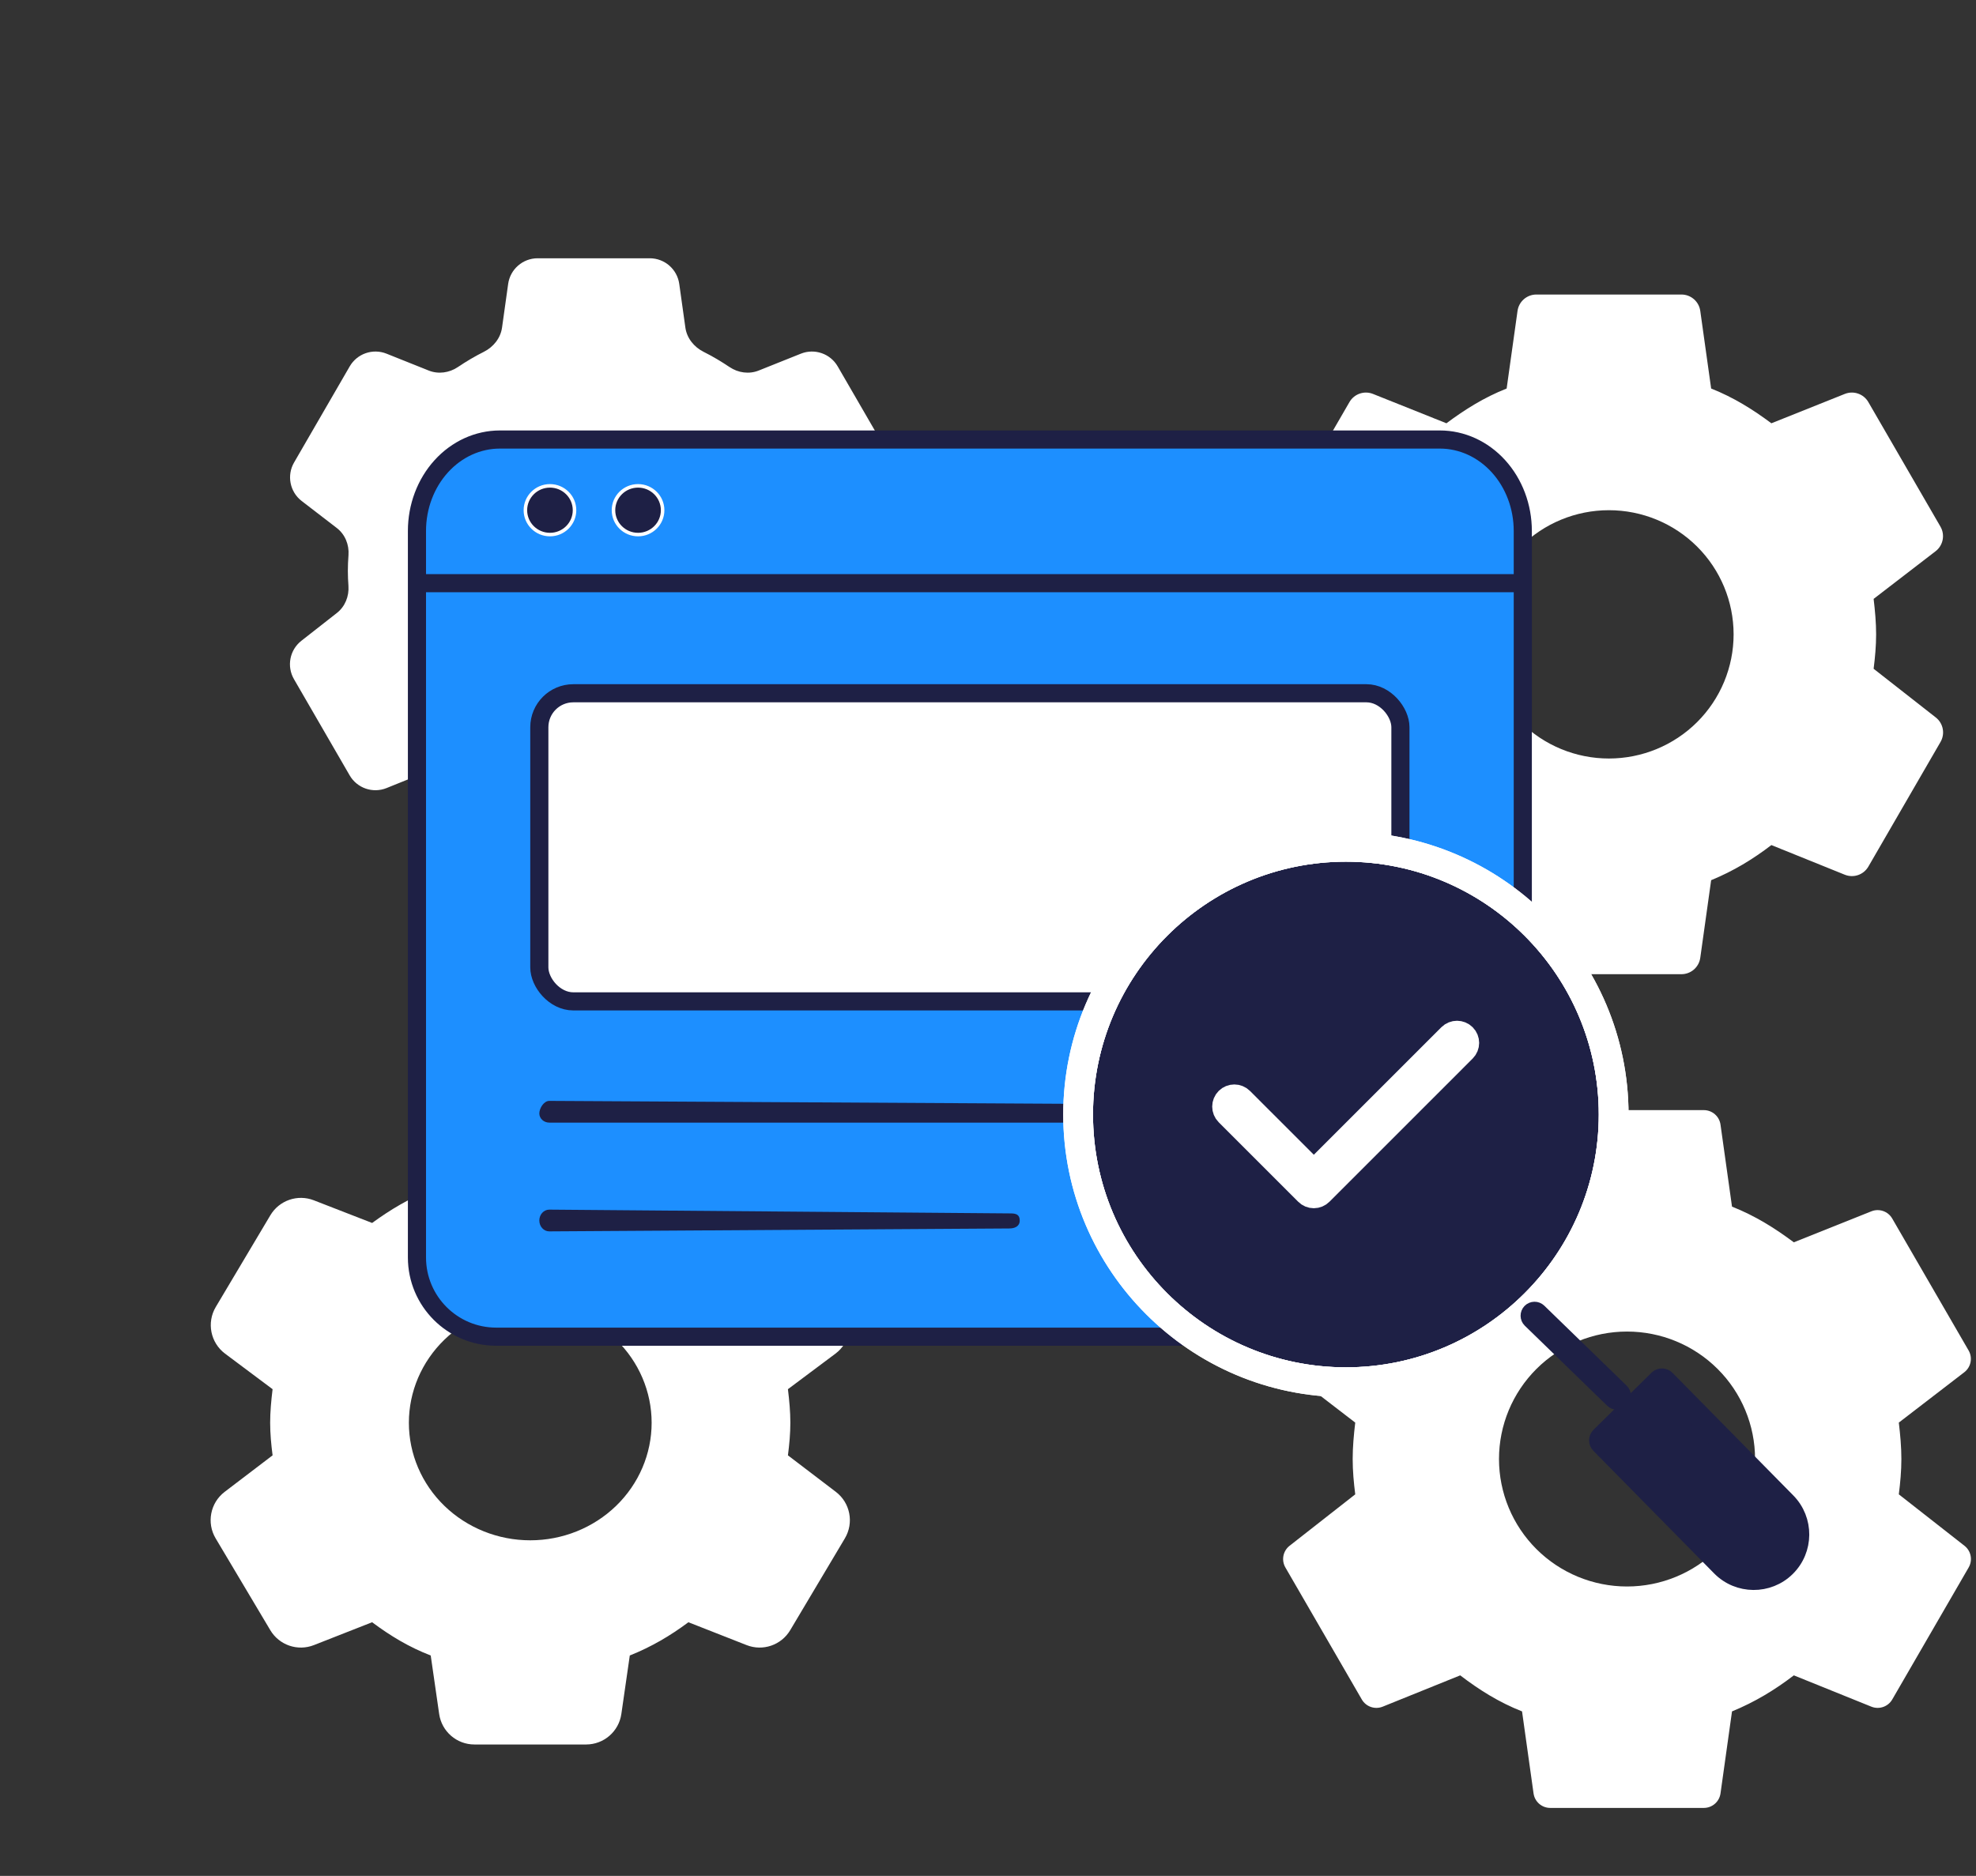
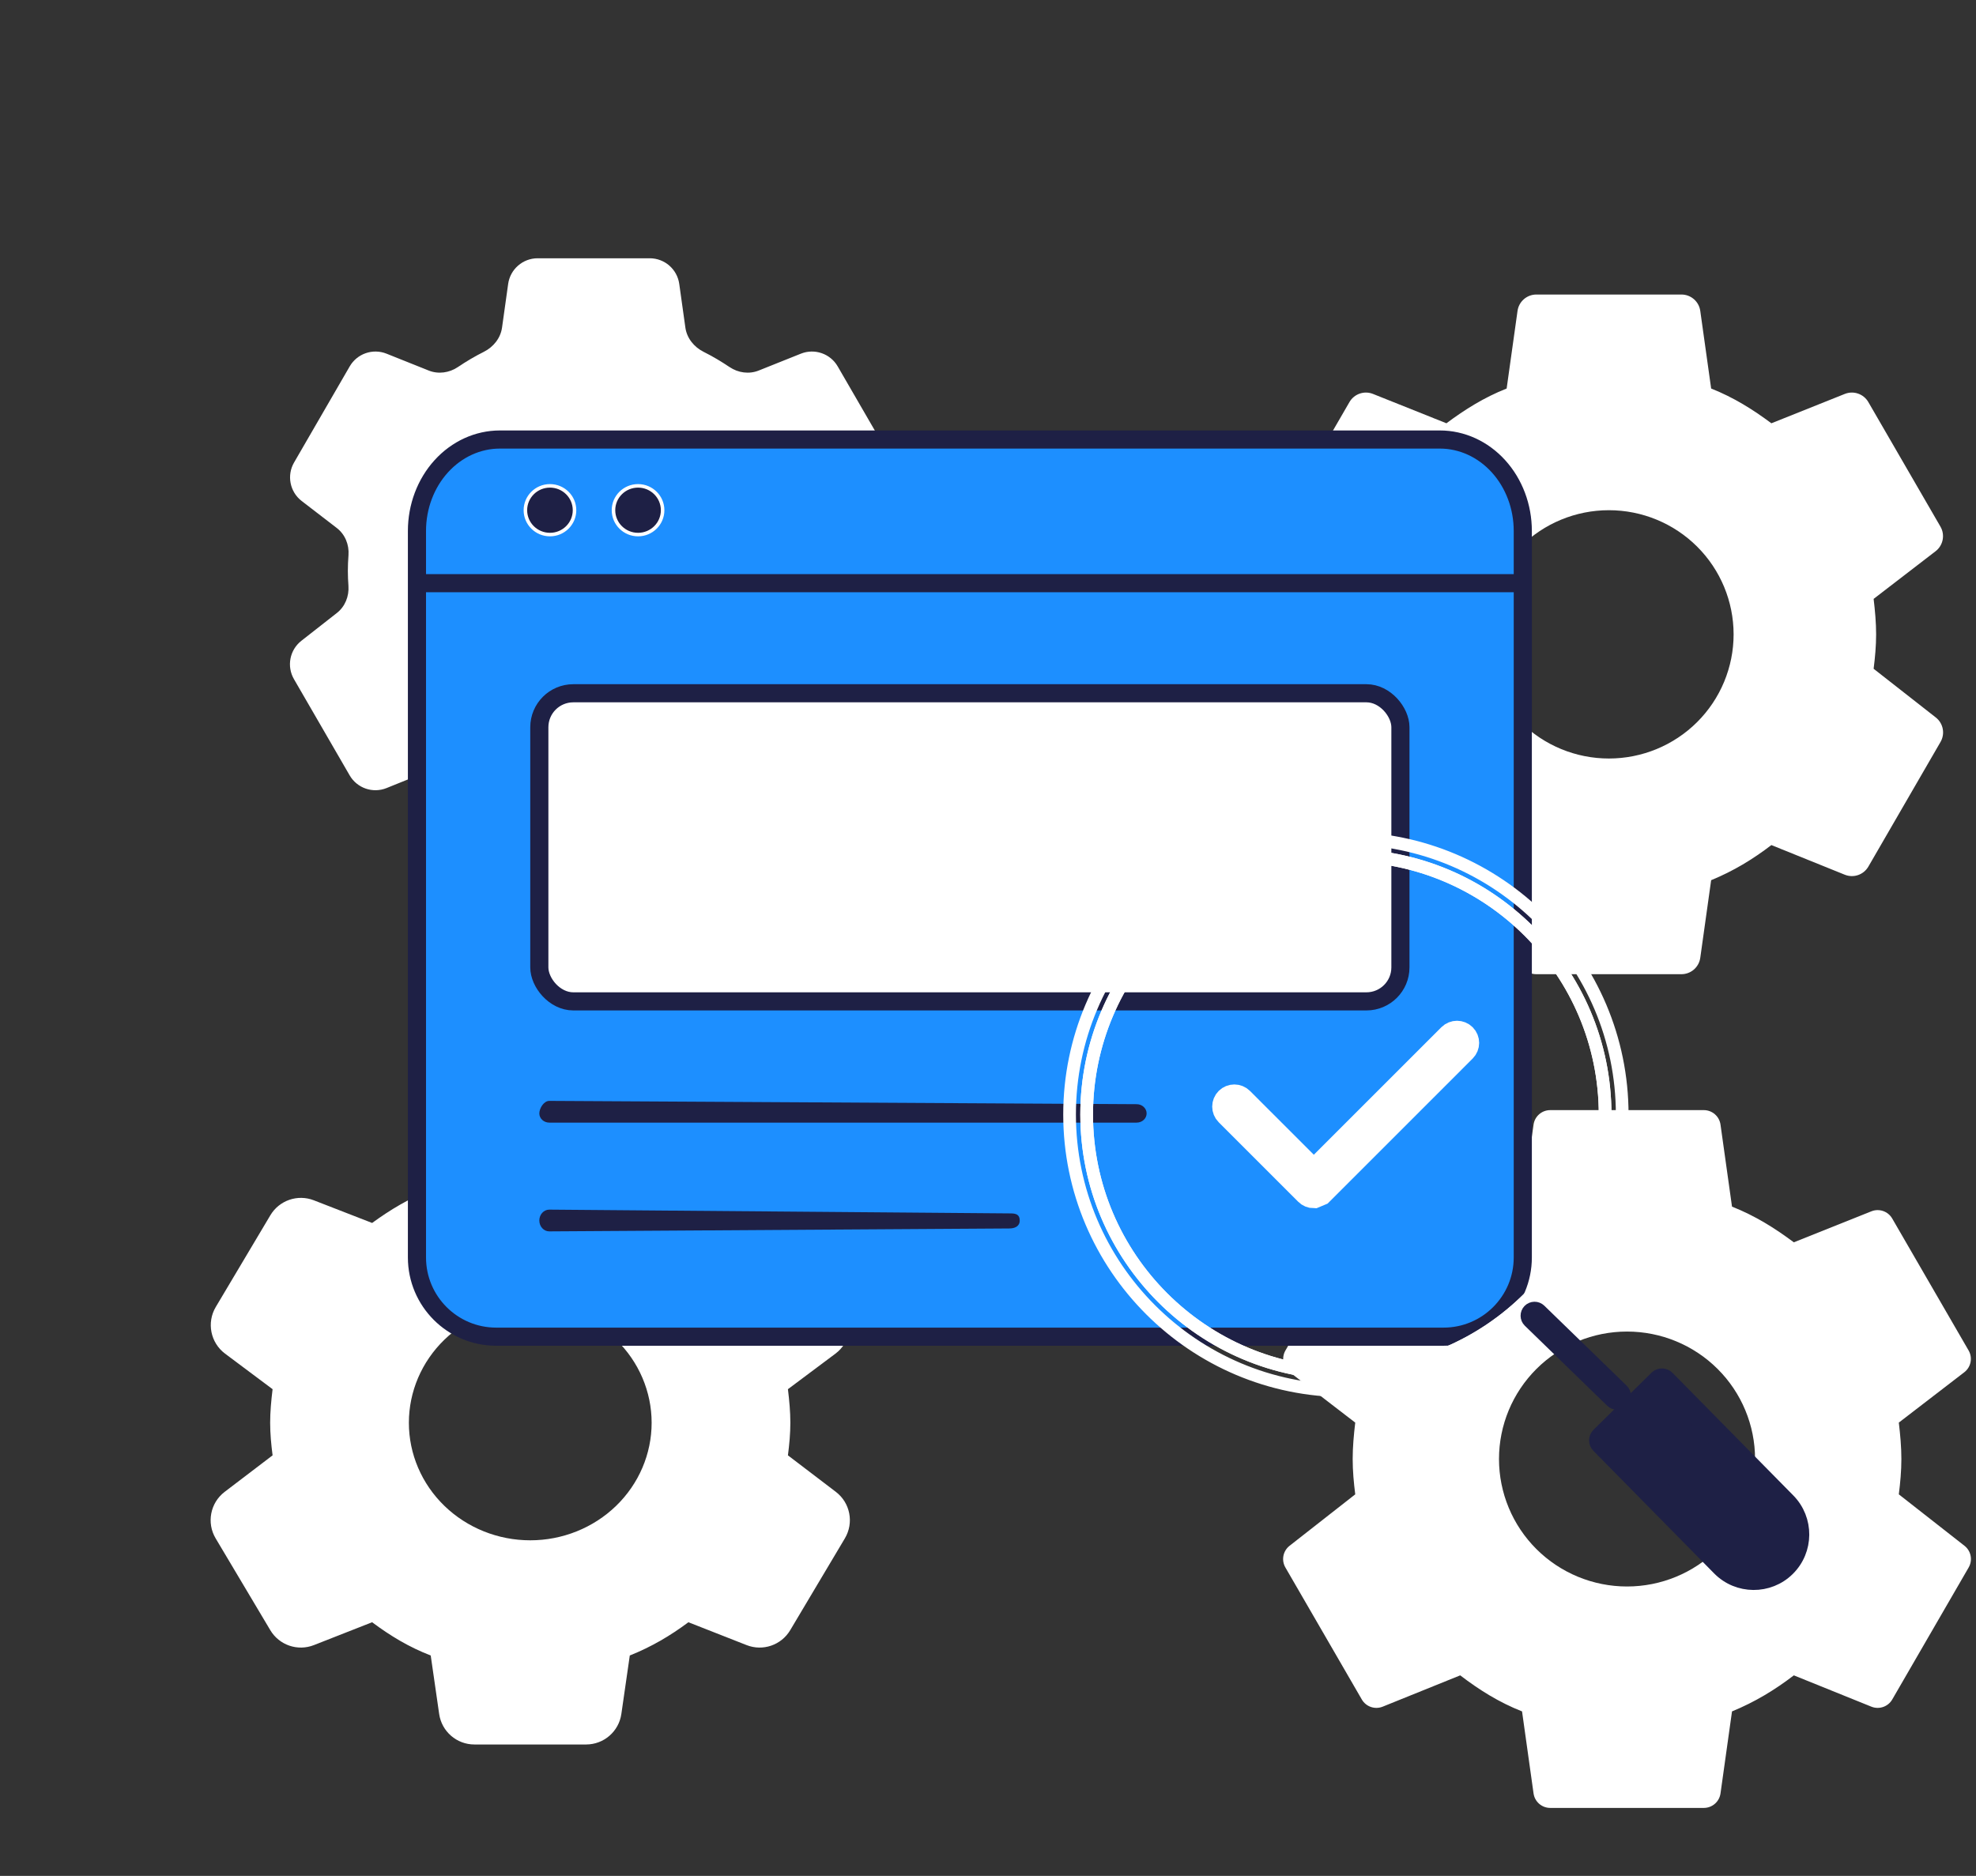
<svg xmlns="http://www.w3.org/2000/svg" width="218" height="207" viewBox="0 0 218 207" fill="none">
  <rect x="0" y="0" width="218" height="207" fill="#333333" stroke="none" />
  <path d="M58.5 169.97C54.949 169.97 51.542 168.603 49.031 166.171C46.52 163.739 45.109 160.44 45.109 157C45.109 153.56 46.52 150.261 49.031 147.829C51.542 145.397 54.949 144.03 58.5 144.03C62.051 144.03 65.457 145.397 67.969 147.829C70.48 150.261 71.891 153.56 71.891 157C71.891 160.44 70.48 163.739 67.969 166.171C65.457 168.603 62.051 169.97 58.5 169.97ZM86.927 160.594C87.08 159.409 87.195 158.223 87.195 157C87.195 155.777 87.08 154.554 86.927 153.294L92.171 149.371C93.779 148.167 94.22 145.944 93.193 144.218L87.174 134.103C86.192 132.454 84.163 131.755 82.375 132.451L75.947 134.951C73.957 133.506 71.891 132.246 69.481 131.32L68.55 124.867C68.272 122.934 66.616 121.5 64.663 121.5H52.337C50.384 121.5 48.728 122.934 48.45 124.867L47.519 131.32C45.109 132.246 43.043 133.506 41.053 134.951L34.625 132.451C32.837 131.755 30.808 132.454 29.826 134.103L23.807 144.218C22.78 145.944 23.221 148.167 24.829 149.371L30.073 153.294C29.92 154.554 29.805 155.777 29.805 157C29.805 158.223 29.92 159.409 30.073 160.594L24.786 164.623C23.198 165.833 22.77 168.041 23.791 169.756L29.821 179.887C30.805 181.541 32.841 182.238 34.632 181.534L41.053 179.011C43.043 180.494 45.109 181.754 47.519 182.68L48.45 189.133C48.728 191.066 50.384 192.5 52.337 192.5H64.663C66.616 192.5 68.272 191.066 68.55 189.133L69.481 182.68C71.891 181.717 73.957 180.494 75.947 179.011L82.368 181.534C84.159 182.238 86.195 181.541 87.179 179.887L93.209 169.756C94.23 168.04 93.802 165.833 92.214 164.623L86.927 160.594Z" fill="white" />
  <path d="M65.5 75.604C62.143 75.604 58.924 74.276 56.55 71.913C54.176 69.549 52.843 66.343 52.843 63C52.843 59.657 54.176 56.451 56.55 54.087C58.924 51.724 62.143 50.396 65.5 50.396C68.857 50.396 72.076 51.724 74.45 54.087C76.824 56.451 78.157 59.657 78.157 63C78.157 66.343 76.824 69.549 74.45 71.913C72.076 74.276 68.857 75.604 65.5 75.604ZM93.835 67.641C92.926 66.929 92.475 65.793 92.559 64.641C92.599 64.1 92.623 63.554 92.623 63C92.623 62.42 92.597 61.839 92.553 61.255C92.468 60.101 92.931 58.967 93.848 58.261L97.716 55.285C99.023 54.28 99.383 52.462 98.557 51.035L92.419 40.432C91.602 39.019 89.871 38.421 88.356 39.027L83.701 40.889C82.638 41.313 81.439 41.144 80.489 40.506C79.575 39.892 78.629 39.326 77.626 38.825C76.568 38.295 75.777 37.319 75.613 36.147L74.938 31.329C74.71 29.707 73.322 28.5 71.684 28.5H59.316C57.678 28.5 56.29 29.707 56.062 31.329L55.387 36.147C55.223 37.319 54.432 38.295 53.374 38.825C52.371 39.326 51.425 39.892 50.511 40.506C49.561 41.144 48.361 41.313 47.299 40.889L42.644 39.027C41.129 38.421 39.398 39.019 38.581 40.432L32.443 51.035C31.617 52.462 31.977 54.28 33.284 55.285L37.152 58.261C38.069 58.967 38.532 60.101 38.447 61.255C38.403 61.839 38.377 62.42 38.377 63C38.377 63.554 38.401 64.1 38.441 64.641C38.525 65.793 38.074 66.929 37.165 67.641L33.248 70.71C31.959 71.72 31.61 73.525 32.431 74.943L38.576 85.56C39.395 86.976 41.133 87.573 42.65 86.96L47.27 85.094C48.348 84.659 49.567 84.838 50.528 85.492C51.438 86.111 52.377 86.675 53.374 87.175C54.432 87.705 55.223 88.681 55.387 89.853L56.062 94.671C56.29 96.293 57.678 97.5 59.316 97.5H71.684C73.322 97.5 74.71 96.293 74.938 94.671L75.617 89.823C75.779 88.667 76.55 87.699 77.594 87.176C78.601 86.67 79.551 86.107 80.469 85.488C81.433 84.838 82.652 84.659 83.73 85.094L88.35 86.96C89.868 87.573 91.605 86.976 92.424 85.56L98.57 74.943C99.39 73.525 99.041 71.72 97.752 70.71L93.835 67.641Z" fill="white" />
  <path d="M179.5 175.066C175.754 175.066 172.161 173.584 169.512 170.946C166.863 168.308 165.375 164.73 165.375 161C165.375 157.27 166.863 153.692 169.512 151.054C172.161 148.416 175.754 146.934 179.5 146.934C183.246 146.934 186.839 148.416 189.488 151.054C192.137 153.692 193.625 157.27 193.625 161C193.625 164.73 192.137 168.308 189.488 170.946C186.839 173.584 183.246 175.066 179.5 175.066ZM209.485 164.898C209.646 163.612 209.767 162.326 209.767 161C209.767 159.674 209.646 158.348 209.485 156.981L216.709 151.424C217.448 150.855 217.651 149.828 217.184 149.021L208.756 134.46C208.294 133.662 207.316 133.324 206.459 133.666L197.903 137.088C195.804 135.521 193.625 134.154 191.082 133.15L189.813 124.1C189.685 123.182 188.9 122.5 187.974 122.5H171.026C170.1 122.5 169.315 123.182 169.187 124.1L167.918 133.15C165.375 134.154 163.196 135.521 161.097 137.088L152.541 133.666C151.684 133.324 150.706 133.662 150.244 134.46L141.816 149.021C141.349 149.828 141.552 150.855 142.291 151.424L149.515 156.981C149.354 158.348 149.233 159.674 149.233 161C149.233 162.326 149.354 163.612 149.515 164.898L142.271 170.574C141.542 171.145 141.345 172.165 141.809 172.967L150.241 187.535C150.704 188.335 151.686 188.673 152.544 188.327L161.097 184.872C163.196 186.479 165.375 187.846 167.918 188.85L169.187 197.9C169.315 198.818 170.1 199.5 171.026 199.5H187.974C188.9 199.5 189.685 198.818 189.813 197.9L191.082 188.85C193.625 187.805 195.804 186.479 197.903 184.872L206.456 188.327C207.314 188.673 208.296 188.335 208.759 187.535L217.191 172.967C217.655 172.165 217.458 171.145 216.729 170.574L209.485 164.898Z" fill="white" />
  <path d="M177.5 83.7C173.851 83.7 170.352 82.257 167.772 79.688C165.192 77.118 163.742 73.634 163.742 70C163.742 66.366 165.192 62.882 167.772 60.312C170.352 57.743 173.851 56.3 177.5 56.3C181.149 56.3 184.648 57.743 187.228 60.312C189.808 62.882 191.258 66.366 191.258 70C191.258 73.634 189.808 77.118 187.228 79.688C184.648 82.257 181.149 83.7 177.5 83.7ZM206.706 73.797C206.863 72.544 206.981 71.292 206.981 70C206.981 68.708 206.863 67.416 206.706 66.086L213.541 60.827C214.376 60.185 214.606 59.024 214.078 58.112L206.122 44.367C205.6 43.464 204.494 43.082 203.526 43.469L195.425 46.709C193.38 45.183 191.258 43.852 188.781 42.873L187.58 34.307C187.435 33.271 186.549 32.5 185.502 32.5H169.498C168.451 32.5 167.565 33.271 167.42 34.307L166.219 42.873C163.742 43.852 161.619 45.183 159.575 46.709L151.474 43.469C150.506 43.082 149.4 43.464 148.878 44.367L140.922 58.112C140.394 59.024 140.624 60.185 141.459 60.827L148.294 66.086C148.137 67.416 148.019 68.708 148.019 70C148.019 71.292 148.137 72.544 148.294 73.797L141.436 79.17C140.612 79.815 140.39 80.968 140.914 81.874L148.875 95.628C149.399 96.533 150.508 96.914 151.477 96.523L159.575 93.252C161.619 94.817 163.742 96.148 166.219 97.127L167.42 105.693C167.565 106.729 168.451 107.5 169.498 107.5H185.502C186.549 107.5 187.435 106.729 187.58 105.693L188.781 97.127C191.258 96.109 193.38 94.817 195.425 93.252L203.523 96.523C204.492 96.914 205.601 96.533 206.125 95.628L214.086 81.874C214.61 80.968 214.388 79.815 213.564 79.17L206.706 73.797Z" fill="white" />
  <path d="M46 58.588V138.756C46 143.585 49.915 147.5 54.744 147.5H159.256C164.085 147.5 168 143.585 168 138.756V58.588C168 55.913 167.036 53.347 165.32 51.455C163.604 49.563 161.277 48.5 158.85 48.5H55.15C52.723 48.5 50.396 49.563 48.68 51.455C46.964 53.347 46 55.913 46 58.588Z" fill="#1D8FFF" stroke="#1E2045" stroke-width="2" stroke-linecap="round" stroke-linejoin="round" />
  <path fill-rule="evenodd" clip-rule="evenodd" d="M59.5 122.863C59.5 122.301 59.994 121.48 60.603 121.48L125.397 121.845C126.006 121.845 126.5 122.301 126.5 122.863C126.5 123.425 126.006 123.88 125.397 123.88H60.603C59.994 123.88 59.5 123.425 59.5 122.863Z" fill="#1E2045" />
  <path fill-rule="evenodd" clip-rule="evenodd" d="M59.5 134.68C59.5 134.018 59.991 133.48 60.596 133.48L111.481 133.897C112.086 133.897 112.5 134.018 112.5 134.68C112.5 135.343 111.935 135.559 111.33 135.559L60.596 135.88C59.991 135.88 59.5 135.343 59.5 134.68Z" fill="#1E2045" />
  <path d="M168 64.353H46" stroke="#1E2045" stroke-width="2" />
  <path d="M63.384 56.301C63.383 54.818 62.172 53.614 60.674 53.613C59.176 53.613 57.963 54.818 57.963 56.301C57.963 57.784 59.175 58.989 60.674 58.989C62.172 58.989 63.384 57.784 63.384 56.301Z" fill="#1E2045" stroke="white" stroke-width="0.389" />
  <path d="M73.103 56.301C73.102 54.818 71.891 53.614 70.393 53.613C68.894 53.613 67.682 54.818 67.682 56.301C67.682 57.784 68.894 58.989 70.393 58.989C71.891 58.989 73.103 57.784 73.103 56.301Z" fill="#1E2045" stroke="white" stroke-width="0.389" />
  <rect x="59.5" y="76.5" width="95" height="34" rx="3.75" fill="white" stroke="#1E2045" stroke-width="2" />
-   <path d="M148.484 153.468C131.676 153.468 118 139.792 118 122.984C118 106.176 131.676 92.5 148.484 92.5C165.292 92.5 178.968 106.176 178.968 122.984C178.968 139.792 165.292 153.468 148.484 153.468ZM148.484 94.384C132.717 94.384 119.884 107.212 119.884 122.984C119.884 138.756 132.712 151.583 148.484 151.583C164.256 151.583 177.083 138.756 177.083 122.984C177.083 107.212 164.256 94.384 148.484 94.384Z" fill="#1E2045" />
-   <path d="M148.484 94.384C132.717 94.384 119.884 107.212 119.884 122.984C119.884 138.756 132.712 151.583 148.484 151.583C164.256 151.583 177.083 138.756 177.083 122.984C177.083 107.212 164.256 94.384 148.484 94.384Z" fill="#1E2045" />
  <path d="M148.484 153.468C131.676 153.468 118 139.792 118 122.984C118 106.176 131.676 92.5 148.484 92.5C165.292 92.5 178.968 106.176 178.968 122.984C178.968 139.792 165.292 153.468 148.484 153.468ZM148.484 94.384C132.717 94.384 119.884 107.212 119.884 122.984C119.884 138.756 132.712 151.583 148.484 151.583C164.256 151.583 177.083 138.756 177.083 122.984C177.083 107.212 164.256 94.384 148.484 94.384Z" stroke="white" stroke-width="1.4" />
  <path d="M148.484 94.384C132.717 94.384 119.884 107.212 119.884 122.984C119.884 138.756 132.712 151.583 148.484 151.583C164.256 151.583 177.083 138.756 177.083 122.984C177.083 107.212 164.256 94.384 148.484 94.384Z" stroke="white" stroke-width="1.4" />
-   <path d="M148.484 153.468C131.676 153.468 118 139.792 118 122.984C118 106.176 131.676 92.5 148.484 92.5C165.292 92.5 178.968 106.176 178.968 122.984C178.968 139.792 165.292 153.468 148.484 153.468ZM148.484 94.384C132.717 94.384 119.884 107.212 119.884 122.984C119.884 138.756 132.712 151.583 148.484 151.583C164.256 151.583 177.083 138.756 177.083 122.984C177.083 107.212 164.256 94.384 148.484 94.384Z" fill="white" stroke="white" stroke-width="1.4" />
  <path d="M193.438 174.75C192.048 174.74 190.663 174.201 189.611 173.134L176.286 159.605C175.921 159.234 175.925 158.636 176.296 158.271L182.689 151.974C183.059 151.61 183.658 151.614 184.022 151.984L197.348 165.513C199.447 167.644 199.421 171.093 197.289 173.192C196.221 174.244 194.828 174.761 193.438 174.75ZM178.293 158.956L190.954 171.811C192.324 173.201 194.576 173.218 195.966 171.849C197.357 170.479 197.374 168.227 196.004 166.836L183.343 153.981L178.293 158.956Z" fill="#1E2045" />
  <path d="M178.293 158.956L190.954 171.811C192.324 173.201 194.576 173.218 195.966 171.849C197.357 170.479 197.374 168.227 196.004 166.836L183.343 153.981L178.293 158.956Z" fill="#1E2045" />
  <path d="M193.438 174.75C192.048 174.74 190.663 174.201 189.611 173.134L176.286 159.605C175.921 159.234 175.925 158.636 176.296 158.271L182.689 151.974C183.059 151.61 183.658 151.614 184.022 151.984L197.348 165.513C199.447 167.644 199.421 171.093 197.289 173.192C196.221 174.244 194.828 174.761 193.438 174.75ZM178.293 158.956L190.954 171.811C192.324 173.201 194.576 173.218 195.966 171.849C197.357 170.479 197.374 168.227 196.004 166.836L183.343 153.981L178.293 158.956Z" stroke="#1E2045" stroke-width="1.4" />
  <path d="M178.293 158.956L190.954 171.811C192.324 173.201 194.576 173.218 195.966 171.849C197.357 170.479 197.374 168.227 196.004 166.836L183.343 153.981L178.293 158.956Z" stroke="#1E2045" stroke-width="1.4" />
  <path d="M193.438 174.75C192.048 174.74 190.663 174.201 189.611 173.134L176.286 159.605C175.921 159.234 175.925 158.636 176.296 158.271L182.689 151.974C183.059 151.61 183.658 151.614 184.022 151.984L197.348 165.513C199.447 167.644 199.421 171.093 197.289 173.192C196.221 174.244 194.828 174.761 193.438 174.75ZM178.293 158.956L190.954 171.811C192.324 173.201 194.576 173.218 195.966 171.849C197.357 170.479 197.374 168.227 196.004 166.836L183.343 153.981L178.293 158.956Z" fill="#1E2045" />
  <path d="M178.399 154.961C178.159 154.964 177.917 154.873 177.731 154.692L168.643 145.862C168.27 145.5 168.261 144.902 168.623 144.529C168.985 144.157 169.584 144.148 169.956 144.51L179.045 153.34C179.417 153.702 179.426 154.3 179.064 154.673C178.883 154.859 178.644 154.957 178.404 154.961L178.399 154.961Z" fill="#1E2045" stroke="#1E2045" stroke-width="1.2" />
-   <path d="M144.946 131.826C144.696 131.826 144.456 131.727 144.282 131.548L135.51 122.776C135.143 122.409 135.143 121.81 135.51 121.443C135.877 121.075 136.476 121.075 136.843 121.443L144.946 129.545L160.077 114.414C160.445 114.047 161.043 114.047 161.41 114.414C161.778 114.782 161.778 115.38 161.41 115.747L145.61 131.548C145.431 131.727 145.195 131.826 144.946 131.826Z" fill="white" stroke="white" stroke-width="3" />
+   <path d="M144.946 131.826C144.696 131.826 144.456 131.727 144.282 131.548L135.51 122.776C135.143 122.409 135.143 121.81 135.51 121.443C135.877 121.075 136.476 121.075 136.843 121.443L144.946 129.545L160.077 114.414C160.445 114.047 161.043 114.047 161.41 114.414C161.778 114.782 161.778 115.38 161.41 115.747L145.61 131.548Z" fill="white" stroke="white" stroke-width="3" />
</svg>